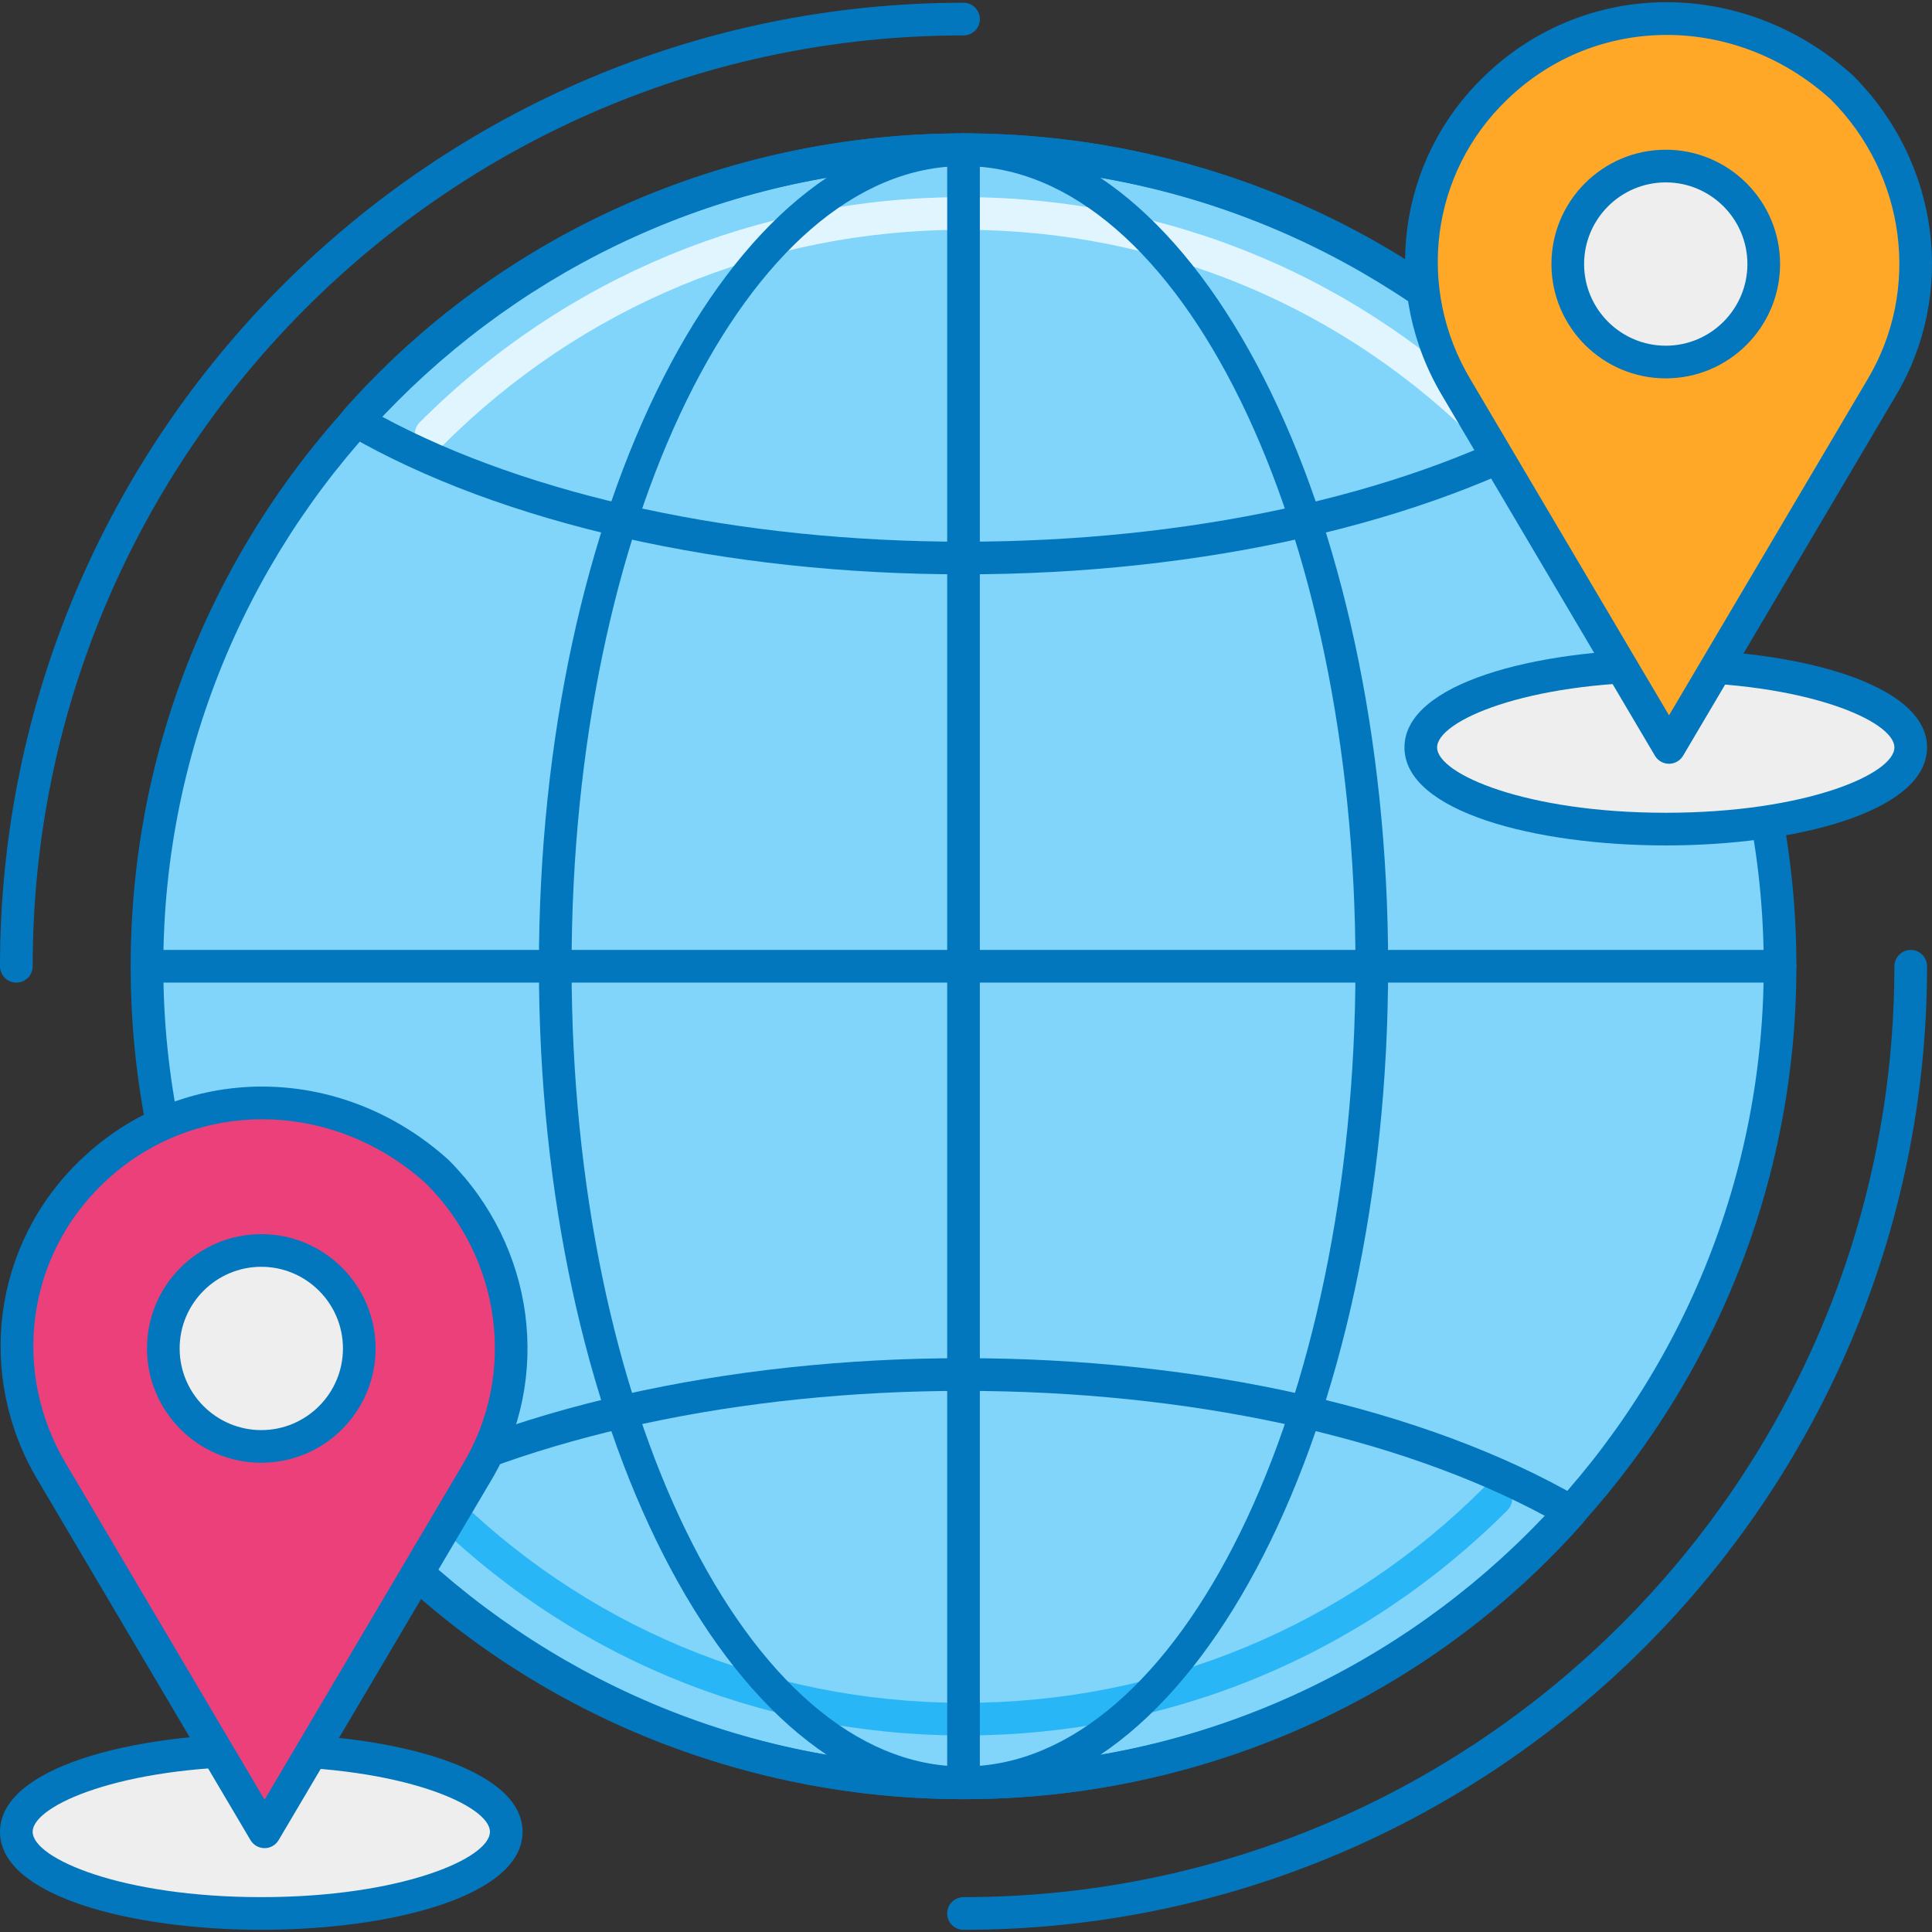
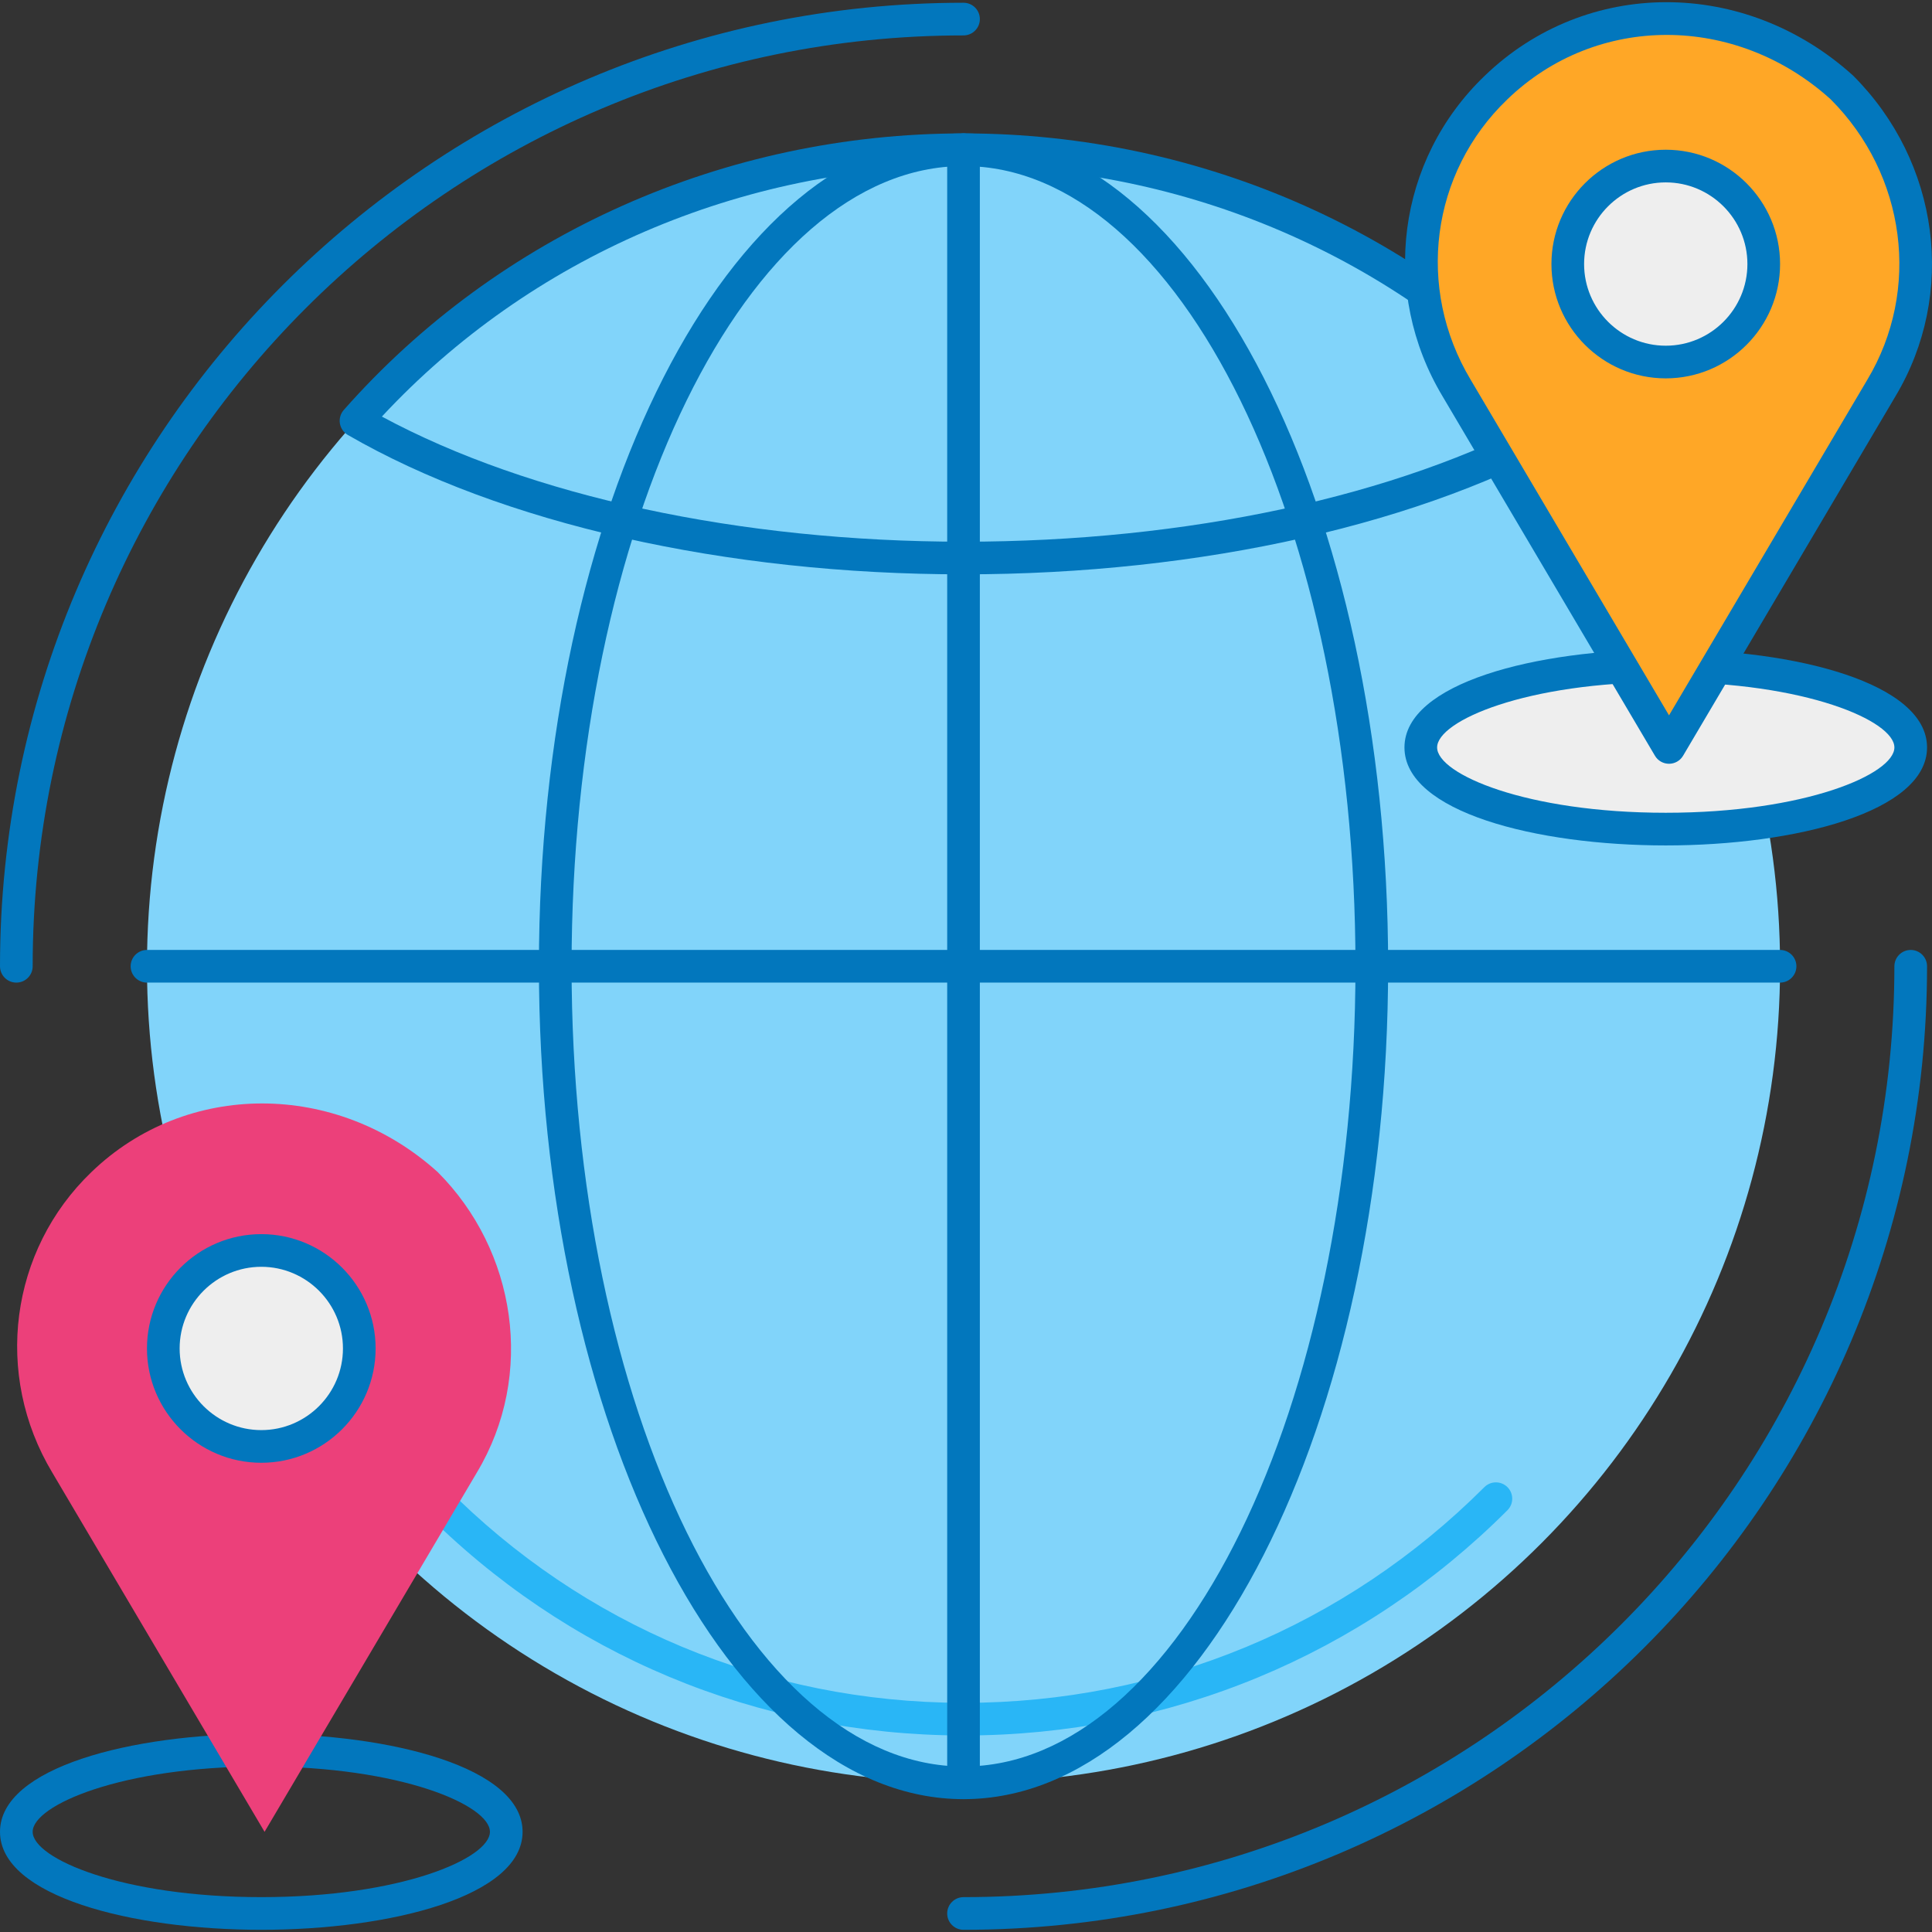
<svg xmlns="http://www.w3.org/2000/svg" id="Capa_1" x="0px" y="0px" viewBox="0 0 511.996 511.996" style="enable-background:new 0 0 511.996 511.996;" xml:space="preserve">
  <rect x="0" y="0" width="511.996" height="511.996" fill="#333333" stroke="none" />
  <circle style="fill:#81D4FA;" cx="255.342" cy="256.072" r="216.392" />
  <g>
-     <path style="fill:#0277BD;" d="M255.342,476.791c-121.707,0-220.719-99.012-220.719-220.719s99.012-220.72,220.719-220.72  s220.719,99.021,220.719,220.72S377.049,476.791,255.342,476.791z M255.342,44.008c-116.929,0-212.064,95.134-212.064,212.064  c0,116.938,95.134,212.064,212.064,212.064c116.938,0,212.064-95.126,212.064-212.064  C467.406,139.142,372.28,44.008,255.342,44.008z" />
    <path style="fill:#0277BD;" d="M4.328,260.399c-2.389,0-4.328-1.939-4.328-4.328C0,115.27,114.54,0.729,255.342,0.729  c2.389,0,4.328,1.939,4.328,4.328s-1.939,4.328-4.328,4.328C119.318,9.385,8.656,120.056,8.656,256.072  C8.656,258.469,6.717,260.399,4.328,260.399z" />
    <path style="fill:#0277BD;" d="M255.342,511.414c-2.389,0-4.328-1.939-4.328-4.328s1.939-4.328,4.328-4.328  c136.024,0,246.686-110.663,246.686-246.686c0-2.389,1.939-4.328,4.328-4.328s4.328,1.939,4.328,4.328  C510.684,396.873,396.144,511.414,255.342,511.414z" />
    <path style="fill:#0277BD;" d="M471.734,260.399H38.951c-2.389,0-4.328-1.939-4.328-4.328c0-2.389,1.939-4.328,4.328-4.328h432.783  c2.389,0,4.328,1.939,4.328,4.328C476.062,258.461,474.123,260.399,471.734,260.399z" />
  </g>
-   <path style="fill:#E1F5FE;" d="M395.564,119.321c-1.117,0-2.233-0.424-3.073-1.281c-36.293-36.7-84.852-56.998-136.708-57.145 c-0.182,0-0.372,0-0.554,0c-52.081,0-101.029,20.289-137.902,57.162c-1.688,1.688-4.432,1.688-6.12,0s-1.688-4.432,0-6.12 c38.509-38.509,89.638-59.689,144.022-59.689c0.199,0,0.381,0,0.58,0c54.184,0.156,104.915,21.354,142.836,59.707 c1.679,1.697,1.662,4.44-0.035,6.12C397.762,118.897,396.663,119.321,395.564,119.321z" />
  <path style="fill:#29B6F6;" d="M255.463,459.913c-0.199,0-0.381,0-0.58,0c-54.184-0.156-104.915-21.362-142.836-59.707 c-1.679-1.697-1.662-4.44,0.035-6.12c1.705-1.688,4.44-1.662,6.12,0.035c36.293,36.7,84.851,56.998,136.708,57.145 c0.182,0,0.372,0,0.554,0c52.073,0,101.029-20.289,137.902-57.162c1.688-1.688,4.432-1.688,6.12,0c1.688,1.688,1.688,4.432,0,6.12 C360.985,438.723,309.847,459.913,255.463,459.913z" />
  <g>
    <path style="fill:#0277BD;" d="M255.342,476.791c-62.044,0-112.524-99.012-112.524-220.719s50.48-220.72,112.524-220.72  s112.524,99.012,112.524,220.72S317.386,476.791,255.342,476.791z M255.342,44.008c-57.275,0-103.868,95.134-103.868,212.064  c0,116.938,46.593,212.064,103.868,212.064S359.21,373.01,359.21,256.072C359.21,139.142,312.617,44.008,255.342,44.008z" />
-     <path style="fill:#0277BD;" d="M255.342,476.791c-63.273,0-123.136-26.72-164.241-73.305c-0.857-0.969-1.238-2.285-1.03-3.566  c0.208-1.272,0.987-2.389,2.112-3.047c40.612-23.474,100.085-36.942,163.159-36.942s122.538,13.468,163.159,36.942  c1.125,0.649,1.904,1.766,2.103,3.047c0.208,1.281-0.173,2.597-1.021,3.566C378.478,450.071,318.615,476.791,255.342,476.791z   M101.202,401.746c39.314,42.257,95.186,66.389,154.14,66.389s114.817-24.132,154.131-66.389  c-39.167-21.111-94.944-33.151-154.131-33.151S140.378,380.635,101.202,401.746z" />
    <path style="fill:#0277BD;" d="M255.342,152.204c-63.065,0-122.538-13.46-163.159-36.934c-1.125-0.649-1.896-1.774-2.112-3.055  c-0.208-1.281,0.173-2.588,1.03-3.566c41.106-46.576,100.968-73.296,164.241-73.296s123.135,26.72,164.241,73.305  c0.857,0.978,1.238,2.285,1.021,3.566c-0.199,1.281-0.978,2.398-2.103,3.055C377.872,138.744,318.407,152.204,255.342,152.204z   M101.202,110.397c39.184,21.111,94.953,33.16,154.14,33.16s114.947-12.04,154.131-33.16  C370.16,68.14,314.296,44.008,255.342,44.008S140.525,68.14,101.202,110.397z" />
    <path style="fill:#0277BD;" d="M255.342,476.791c-2.389,0-4.328-1.939-4.328-4.328V39.68c0-2.389,1.939-4.328,4.328-4.328  c2.389,0,4.328,1.939,4.328,4.328v432.783C259.67,474.861,257.731,476.791,255.342,476.791z" />
  </g>
-   <ellipse style="fill:#EEEEEE;" cx="69.245" cy="485.412" rx="64.917" ry="21.639" />
  <path style="fill:#0277BD;" d="M69.245,511.414C34.83,511.414,0,502.498,0,485.447c0-17.052,34.83-25.967,69.245-25.967 s69.245,8.915,69.245,25.967C138.491,502.498,103.66,511.414,69.245,511.414z M69.245,468.135c-36.986,0-60.59,10.257-60.59,17.311 s23.604,17.311,60.59,17.311s60.59-10.257,60.59-17.311S106.231,468.135,69.245,468.135z" />
  <ellipse style="fill:#EEEEEE;" cx="441.439" cy="198.079" rx="64.917" ry="21.639" />
  <path style="fill:#0277BD;" d="M441.439,224.046c-34.415,0-69.245-8.915-69.245-25.967s34.83-25.967,69.245-25.967 s69.245,8.915,69.245,25.967S475.854,224.046,441.439,224.046z M441.439,180.767c-36.986,0-60.59,10.257-60.59,17.311 c0,7.054,23.604,17.311,60.59,17.311s60.59-10.257,60.59-17.311C502.029,191.024,478.425,180.767,441.439,180.767z" />
  <path style="fill:#EC407A;" d="M24.236,310.602L24.236,310.602c-21.639,20.774-25.967,53.665-10.387,79.632l56.262,95.212 l56.262-95.212c15.58-25.967,10.387-58.859-10.387-79.632l0,0C89.153,286.366,49.337,286.366,24.236,310.602z" />
-   <path style="fill:#0277BD;" d="M70.111,489.775c-1.532,0-2.943-0.814-3.731-2.129l-56.262-95.212 C-6.526,364.7-1.965,329.766,21.224,307.495l0,0c26.928-26.019,68.916-26.062,97.653-0.104c22.972,22.964,27.508,57.889,11.2,85.068 l-56.236,95.186C73.054,488.97,71.643,489.775,70.111,489.775z M69.514,296.623c-15.329,0-30.459,5.687-42.274,17.095 c0,0.009,0,0.009-0.009,0.009c-20.263,19.458-24.245,50.004-9.668,74.292l52.549,88.928l52.531-88.902 c14.282-23.803,10.274-54.375-9.72-74.378C100.354,302.31,84.834,296.623,69.514,296.623z M24.236,310.602h0.087H24.236z" />
  <circle style="fill:#EEEEEE;" cx="69.245" cy="357.308" r="25.967" />
  <path style="fill:#0277BD;" d="M69.245,387.646c-16.705,0-30.295-13.589-30.295-30.295s13.589-30.295,30.295-30.295 s30.295,13.589,30.295,30.295S85.951,387.646,69.245,387.646z M69.245,335.712c-11.928,0-21.639,9.703-21.639,21.639 s9.712,21.639,21.639,21.639s21.639-9.703,21.639-21.639S81.173,335.712,69.245,335.712z" />
  <path style="fill:#FFA726;" d="M396.43,23.234L396.43,23.234c-21.639,20.774-25.967,53.665-10.387,79.632l56.262,95.212 l56.262-95.212c15.58-25.967,10.387-58.859-10.387-79.632l0,0C461.347-1.002,421.531-1.002,396.43,23.234z" />
  <path style="fill:#0277BD;" d="M442.305,202.406c-1.532,0-2.952-0.805-3.731-2.129l-56.262-95.212 c-16.645-27.741-12.083-62.684,11.114-84.947c26.919-26.01,68.925-26.054,97.653-0.095c22.972,22.963,27.508,57.889,11.192,85.068 l-56.245,95.195C445.247,201.601,443.828,202.406,442.305,202.406z M441.707,9.255c-15.329,0-30.468,5.695-42.274,17.104 c-0.009,0-0.009,0-0.009,0.009c-20.272,19.449-24.245,49.995-9.677,74.283l52.557,88.92l52.531-88.902 c14.282-23.794,10.283-54.366-9.712-74.369C472.547,14.942,457.028,9.255,441.707,9.255z M396.43,23.234h0.087H396.43z" />
  <circle style="fill:#EEEEEE;" cx="441.439" cy="69.94" r="25.967" />
  <path style="fill:#0277BD;" d="M441.439,100.27c-16.705,0-30.295-13.589-30.295-30.295s13.589-30.295,30.295-30.295 c16.705,0,30.295,13.589,30.295,30.295S458.144,100.27,441.439,100.27z M441.439,48.336c-11.936,0-21.639,9.712-21.639,21.639 s9.703,21.639,21.639,21.639c11.936,0,21.639-9.712,21.639-21.639S453.375,48.336,441.439,48.336z" />
  <g />
  <g />
  <g />
  <g />
  <g />
  <g />
  <g />
  <g />
  <g />
  <g />
  <g />
  <g />
  <g />
  <g />
  <g />
</svg>